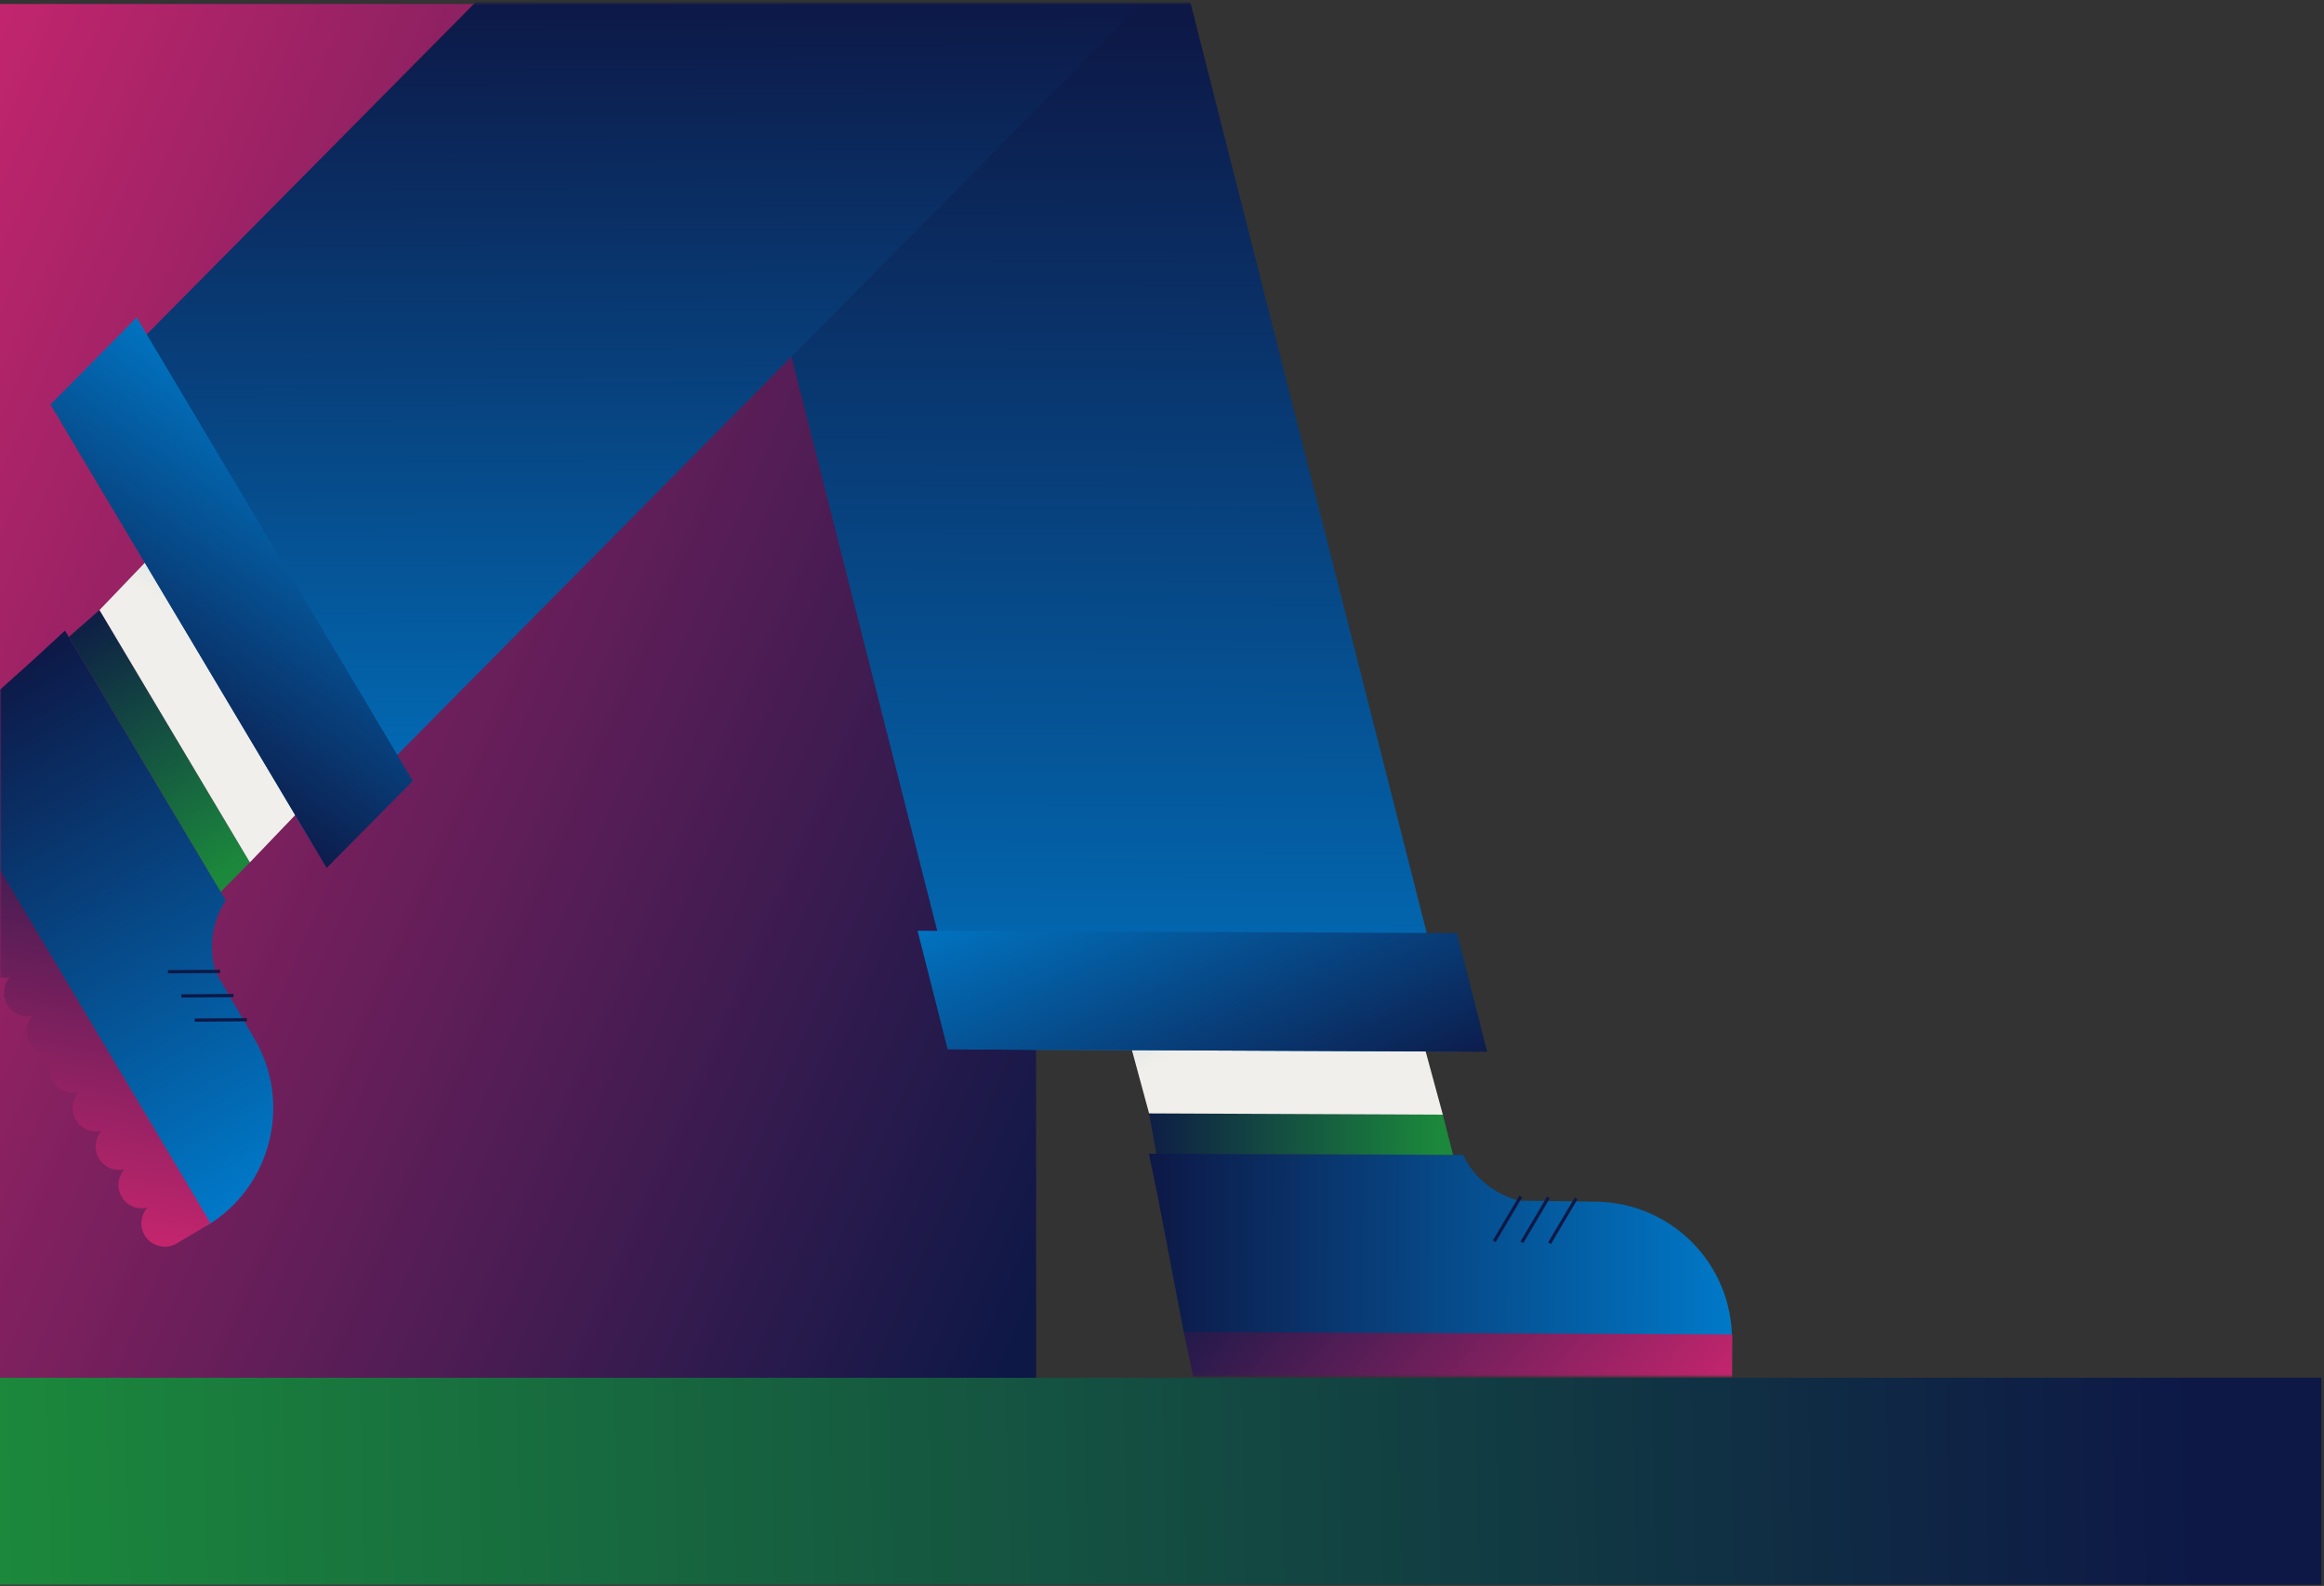
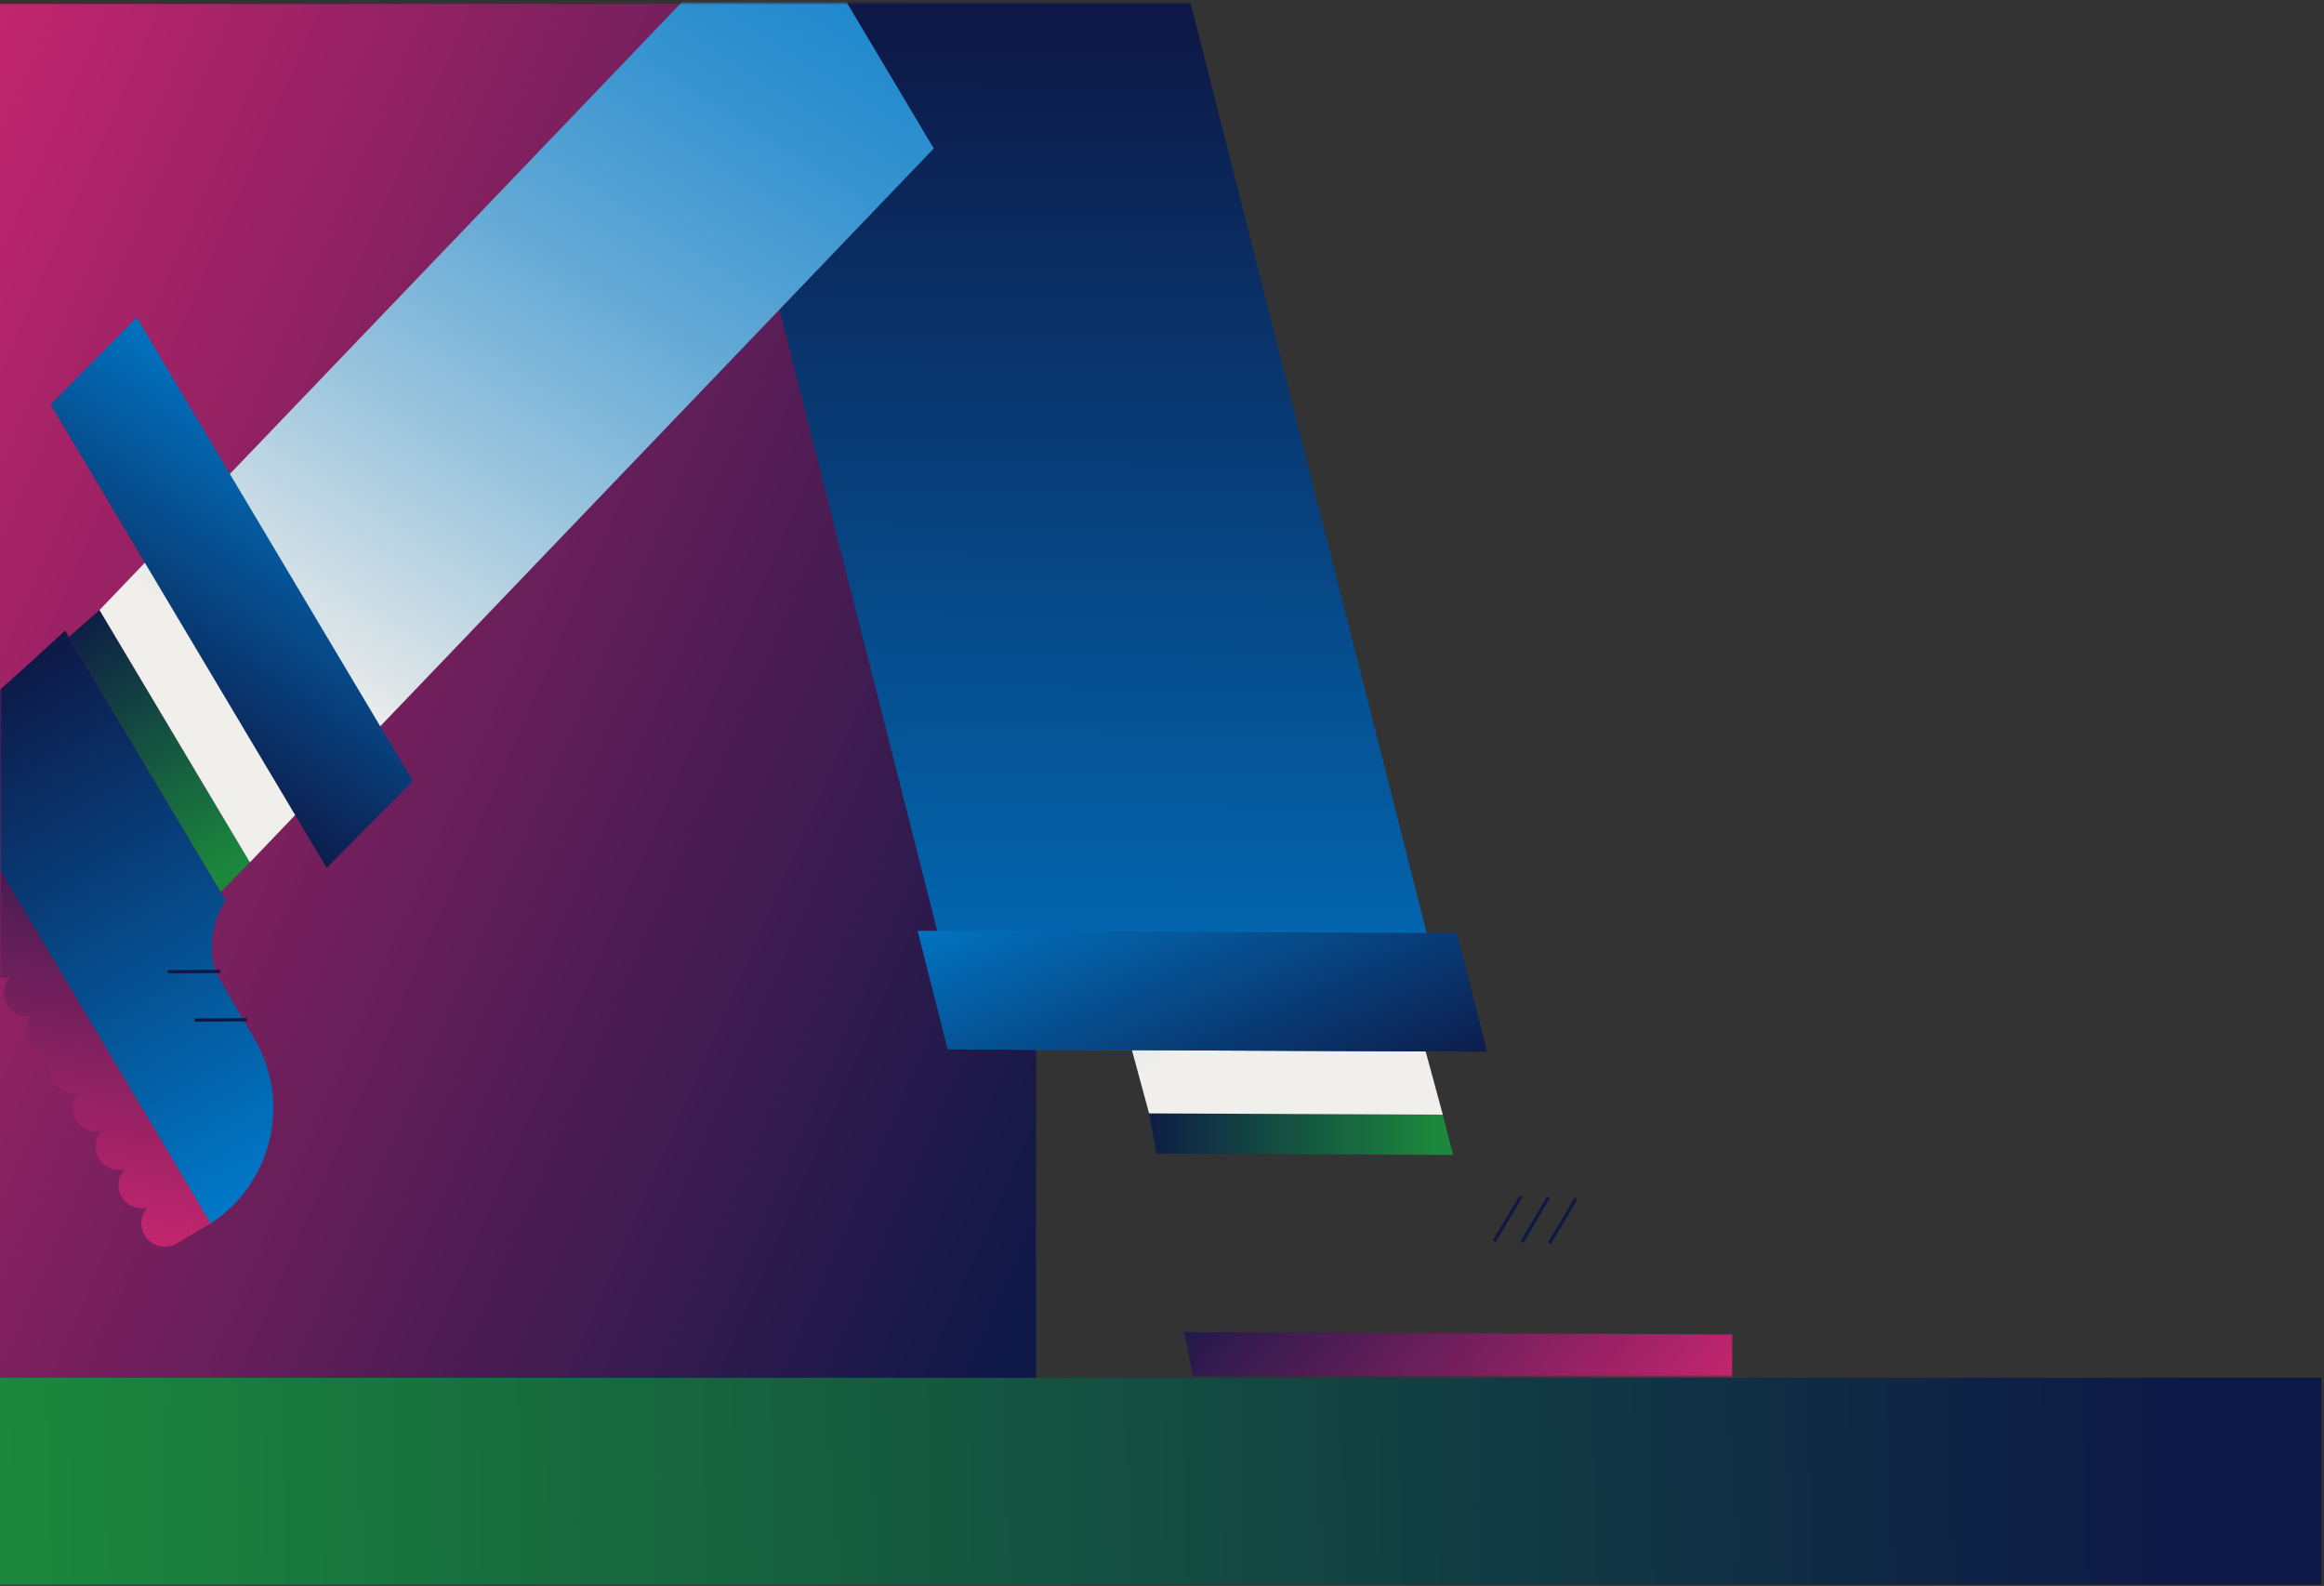
<svg xmlns="http://www.w3.org/2000/svg" width="721" height="492" viewBox="0 0 721 492" fill="none">
  <rect x="0" y="0" width="721" height="492" fill="#333333" stroke="none" />
  <rect y="1.234" width="321.442" height="428.806" fill="url(#paint0_linear_814_1130)" />
  <mask id="mask0_814_1130" style="mask-type:alpha" maskUnits="userSpaceOnUse" x="0" y="0" width="586" height="427">
    <rect x="0.002" y="0.956" width="585" height="426" fill="#C4C4C4" />
  </mask>
  <g mask="url(#mask0_814_1130)">
-     <path d="M537.325 415.607C537.427 392.065 518.417 372.889 494.875 372.787L471.309 372.474C458.286 369.13 453.921 358.298 453.921 358.298L356.441 357.875L359.213 371.37L367.249 413.237L537.325 415.619L537.325 415.607Z" fill="url(#paint1_linear_814_1130)" />
    <path d="M447.624 345.789L356.496 345.394L358.753 357.873L450.807 358.272L447.624 345.789Z" fill="url(#paint2_linear_814_1130)" />
    <path d="M276.117 49.425L367.245 49.82L447.623 345.789L356.496 345.394L276.117 49.425Z" fill="url(#paint3_linear_814_1130)" />
    <path d="M202.207 -59.969L354.062 -59.31L451.971 326.233L300.116 325.574L202.207 -59.969Z" fill="url(#paint4_linear_814_1130)" />
    <path d="M284.668 288.741L294.012 325.547L461.375 326.273L452.032 289.467L284.668 288.741Z" fill="url(#paint5_linear_814_1130)" />
    <path d="M471.834 371.143L463.579 385.07" stroke="#0D1846" stroke-miterlimit="10" />
    <path d="M480.397 371.452L472.155 385.379" stroke="#0D1846" stroke-miterlimit="10" />
    <path d="M488.972 371.761L480.718 385.688" stroke="#0D1846" stroke-miterlimit="10" />
    <path d="M367.25 413.225L370.241 427.363L370.303 427.363C371.117 430.469 373.925 432.755 377.287 432.769C380.648 432.784 383.327 430.633 384.254 427.671C385.156 430.641 387.902 432.815 391.177 432.83C394.452 432.844 397.217 430.693 398.144 427.731C399.046 430.701 401.792 432.876 405.067 432.89C408.342 432.904 411.107 430.753 412.035 427.792C412.936 430.761 415.683 432.936 418.958 432.95C422.232 432.964 424.998 430.814 425.925 427.852C426.827 430.822 429.573 432.996 432.848 433.011C436.123 433.025 438.888 430.874 439.815 427.912C440.717 430.882 443.463 433.057 446.738 433.071C450.013 433.085 452.778 430.934 453.706 427.972C454.607 430.942 457.354 433.117 460.629 433.131C463.903 433.145 466.669 430.995 467.596 428.033C468.498 431.003 471.244 433.177 474.519 433.191C477.794 433.206 480.559 431.055 481.486 428.093C482.388 431.063 485.134 433.237 488.409 433.252C491.684 433.266 494.449 431.115 495.377 428.153C496.278 431.123 499.025 433.298 502.3 433.312C505.574 433.326 508.34 431.175 509.267 428.213C510.169 431.183 512.915 433.358 516.19 433.372C519.465 433.386 522.23 431.236 523.157 428.274C524.059 431.244 526.805 433.418 530.08 433.432C533.355 433.447 536.269 431.173 537.111 428.087L537.376 426.803L537.431 413.976L367.349 413.237L367.25 413.225Z" fill="url(#paint6_linear_814_1130)" />
    <path d="M63.959 380.383C84.193 368.335 90.819 342.164 78.759 321.931L66.884 301.575C63.035 288.693 70.07 279.369 70.07 279.369L20.173 195.623L10.036 204.959L-21.7 233.431L63.947 380.383L63.959 380.383Z" fill="url(#paint7_linear_814_1130)" />
    <path d="M77.524 267.525L30.878 189.244L21.35 197.606L68.475 276.693L77.524 267.525Z" fill="url(#paint8_linear_814_1130)" />
    <path d="M243.053 -32.221L289.687 46.06L77.525 267.525L30.879 189.244L243.053 -32.221Z" fill="url(#paint9_linear_814_1130)" />
-     <path d="M298.678 -151.953L376.401 -21.496L96.534 261.169L18.811 130.712L298.678 -151.953Z" fill="url(#paint10_linear_814_1130)" />
    <path d="M42.395 98.486L15.683 125.471L101.344 269.247L128.068 242.274L42.395 98.486Z" fill="url(#paint11_linear_814_1130)" />
    <path d="M68.294 301.348L52.105 301.449" stroke="#0D1846" stroke-miterlimit="10" />
-     <path d="M72.438 308.842L56.261 308.955" stroke="#0D1846" stroke-miterlimit="10" />
    <path d="M76.597 316.337L60.419 316.45" stroke="#0D1846" stroke-miterlimit="10" />
    <path d="M-21.686 233.431L-32.258 243.284L-32.221 243.333C-34.456 245.635 -34.978 249.216 -33.26 252.103C-31.543 254.99 -28.322 256.178 -25.304 255.437C-27.39 257.739 -27.825 261.222 -26.157 264.023C-24.488 266.823 -21.219 268.098 -18.2 267.357C-20.286 269.659 -20.721 273.142 -19.053 275.942C-17.384 278.742 -14.115 280.017 -11.096 279.276C-13.182 281.578 -13.618 285.061 -11.949 287.861C-10.281 290.662 -7.011 291.936 -3.993 291.196C-6.079 293.498 -6.514 296.981 -4.846 299.781C-3.177 302.581 0.092 303.856 3.111 303.115C1.025 305.417 0.59 308.9 2.258 311.7C3.927 314.5 7.196 315.775 10.215 315.034C8.129 317.336 7.693 320.819 9.362 323.62C11.03 326.42 14.3 327.695 17.318 326.954C15.232 329.256 14.797 332.739 16.465 335.539C18.134 338.339 21.403 339.614 24.422 338.873C22.336 341.175 21.901 344.658 23.569 347.458C25.238 350.259 28.507 351.533 31.526 350.793C29.439 353.095 29.004 356.578 30.673 359.378C32.341 362.178 35.611 363.453 38.629 362.712C36.543 365.014 36.108 368.497 37.776 371.297C39.445 374.097 42.714 375.372 45.733 374.631C43.647 376.933 43.212 380.416 44.88 383.217C46.549 386.017 50.003 387.354 53.084 386.478L54.322 386.038L65.349 379.474L-21.686 233.431Z" fill="url(#paint12_linear_814_1130)" />
  </g>
  <rect y="427.412" width="720.184" height="64.193" fill="url(#paint13_linear_814_1130)" />
  <defs>
    <linearGradient id="paint0_linear_814_1130" x1="-39.656" y1="1.234" x2="412.145" y2="198.421" gradientUnits="userSpaceOnUse">
      <stop stop-color="#D02670" />
      <stop offset="1" stop-color="#0D1846" />
    </linearGradient>
    <linearGradient id="paint1_linear_814_1130" x1="356.318" y1="386.348" x2="537.448" y2="387.134" gradientUnits="userSpaceOnUse">
      <stop stop-color="#0D1846" />
      <stop offset="1" stop-color="#0079C8" />
    </linearGradient>
    <linearGradient id="paint2_linear_814_1130" x1="445.842" y1="352.022" x2="351.476" y2="351.613" gradientUnits="userSpaceOnUse">
      <stop stop-color="#1B883C" />
      <stop offset="1" stop-color="#0D1846" />
    </linearGradient>
    <linearGradient id="paint3_linear_814_1130" x1="414.426" y1="303.874" x2="253.623" y2="-21.263" gradientUnits="userSpaceOnUse">
      <stop stop-color="#F1EFEB" />
      <stop offset="0.05" stop-color="#DDE5E8" />
      <stop offset="0.25" stop-color="#9BC5DE" />
      <stop offset="0.44" stop-color="#63A9D6" />
      <stop offset="0.62" stop-color="#3894D0" />
      <stop offset="0.78" stop-color="#1985CB" />
      <stop offset="0.91" stop-color="#067CC8" />
      <stop offset="1" stop-color="#0079C8" />
    </linearGradient>
    <linearGradient id="paint4_linear_814_1130" x1="394.07" y1="-32.879" x2="392.124" y2="362.38" gradientUnits="userSpaceOnUse">
      <stop offset="0.1" stop-color="#0D1846" />
      <stop offset="1" stop-color="#0079C8" />
    </linearGradient>
    <linearGradient id="paint5_linear_814_1130" x1="401.718" y1="372.963" x2="349.025" y2="252.773" gradientUnits="userSpaceOnUse">
      <stop offset="0.1" stop-color="#0D1846" />
      <stop offset="1" stop-color="#0079C8" />
    </linearGradient>
    <linearGradient id="paint6_linear_814_1130" x1="512.127" y1="472.666" x2="386.945" y2="362.79" gradientUnits="userSpaceOnUse">
      <stop stop-color="#D02670" />
      <stop offset="1" stop-color="#0D1846" />
    </linearGradient>
    <linearGradient id="paint7_linear_814_1130" x1="-4.262" y1="210.22" x2="88.462" y2="365.819" gradientUnits="userSpaceOnUse">
      <stop stop-color="#0D1846" />
      <stop offset="1" stop-color="#0079C8" />
    </linearGradient>
    <linearGradient id="paint8_linear_814_1130" x1="71.309" y1="269.225" x2="23.002" y2="188.16" gradientUnits="userSpaceOnUse">
      <stop stop-color="#1B883C" />
      <stop offset="1" stop-color="#0D1846" />
    </linearGradient>
    <linearGradient id="paint9_linear_814_1130" x1="96.269" y1="217.474" x2="291.928" y2="-87.966" gradientUnits="userSpaceOnUse">
      <stop stop-color="#F1EFEB" />
      <stop offset="0.05" stop-color="#DDE5E8" />
      <stop offset="0.25" stop-color="#9BC5DE" />
      <stop offset="0.44" stop-color="#63A9D6" />
      <stop offset="0.62" stop-color="#3894D0" />
      <stop offset="0.78" stop-color="#1985CB" />
      <stop offset="0.91" stop-color="#067CC8" />
      <stop offset="1" stop-color="#0079C8" />
    </linearGradient>
    <linearGradient id="paint10_linear_814_1130" x1="206.566" y1="-165.077" x2="209.014" y2="310.412" gradientUnits="userSpaceOnUse">
      <stop offset="0.345" stop-color="#0D1846" />
      <stop offset="0.94" stop-color="#0079C8" />
    </linearGradient>
    <linearGradient id="paint11_linear_814_1130" x1="30.617" y1="242.217" x2="106.419" y2="135.085" gradientUnits="userSpaceOnUse">
      <stop offset="0.1" stop-color="#0D1846" />
      <stop offset="1" stop-color="#0079C8" />
    </linearGradient>
    <linearGradient id="paint12_linear_814_1130" x1="2.122" y1="388.226" x2="31.71" y2="224.303" gradientUnits="userSpaceOnUse">
      <stop stop-color="#D02670" />
      <stop offset="1" stop-color="#0D1846" />
    </linearGradient>
    <linearGradient id="paint13_linear_814_1130" x1="8.50053e-07" y1="454.766" x2="679.638" y2="439.081" gradientUnits="userSpaceOnUse">
      <stop stop-color="#1B883C" />
      <stop offset="1" stop-color="#0D1846" />
    </linearGradient>
  </defs>
</svg>